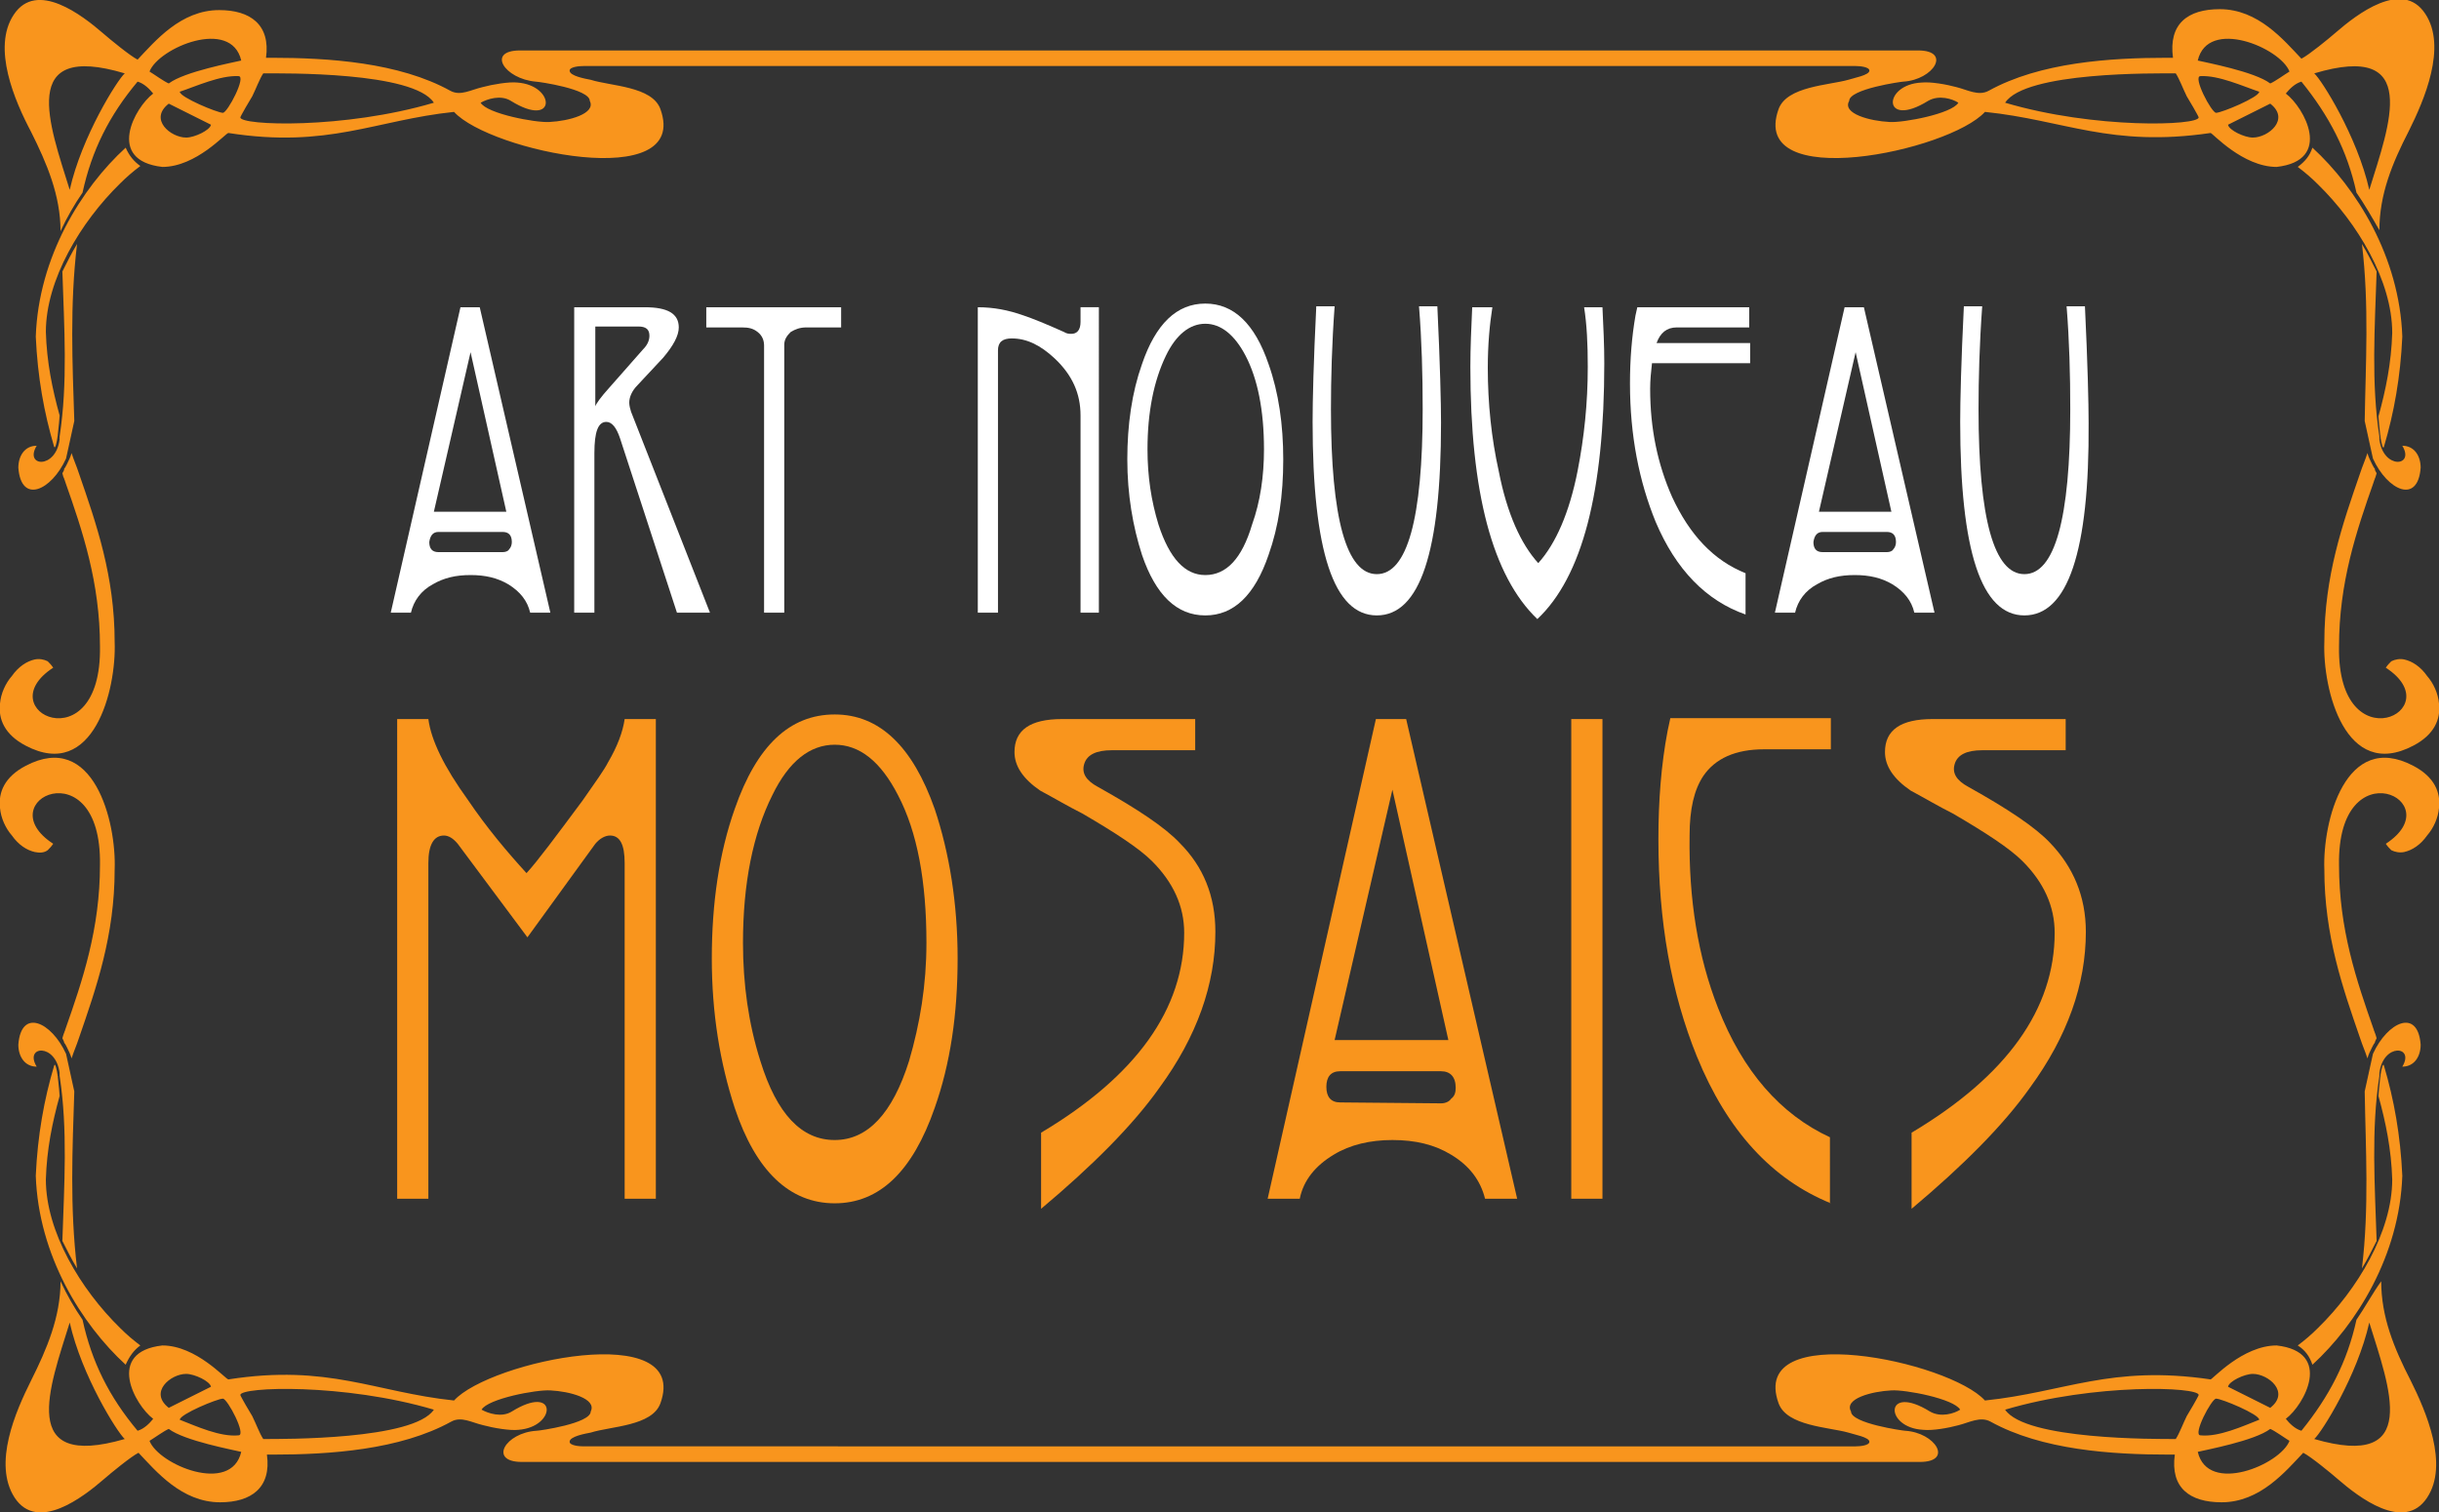
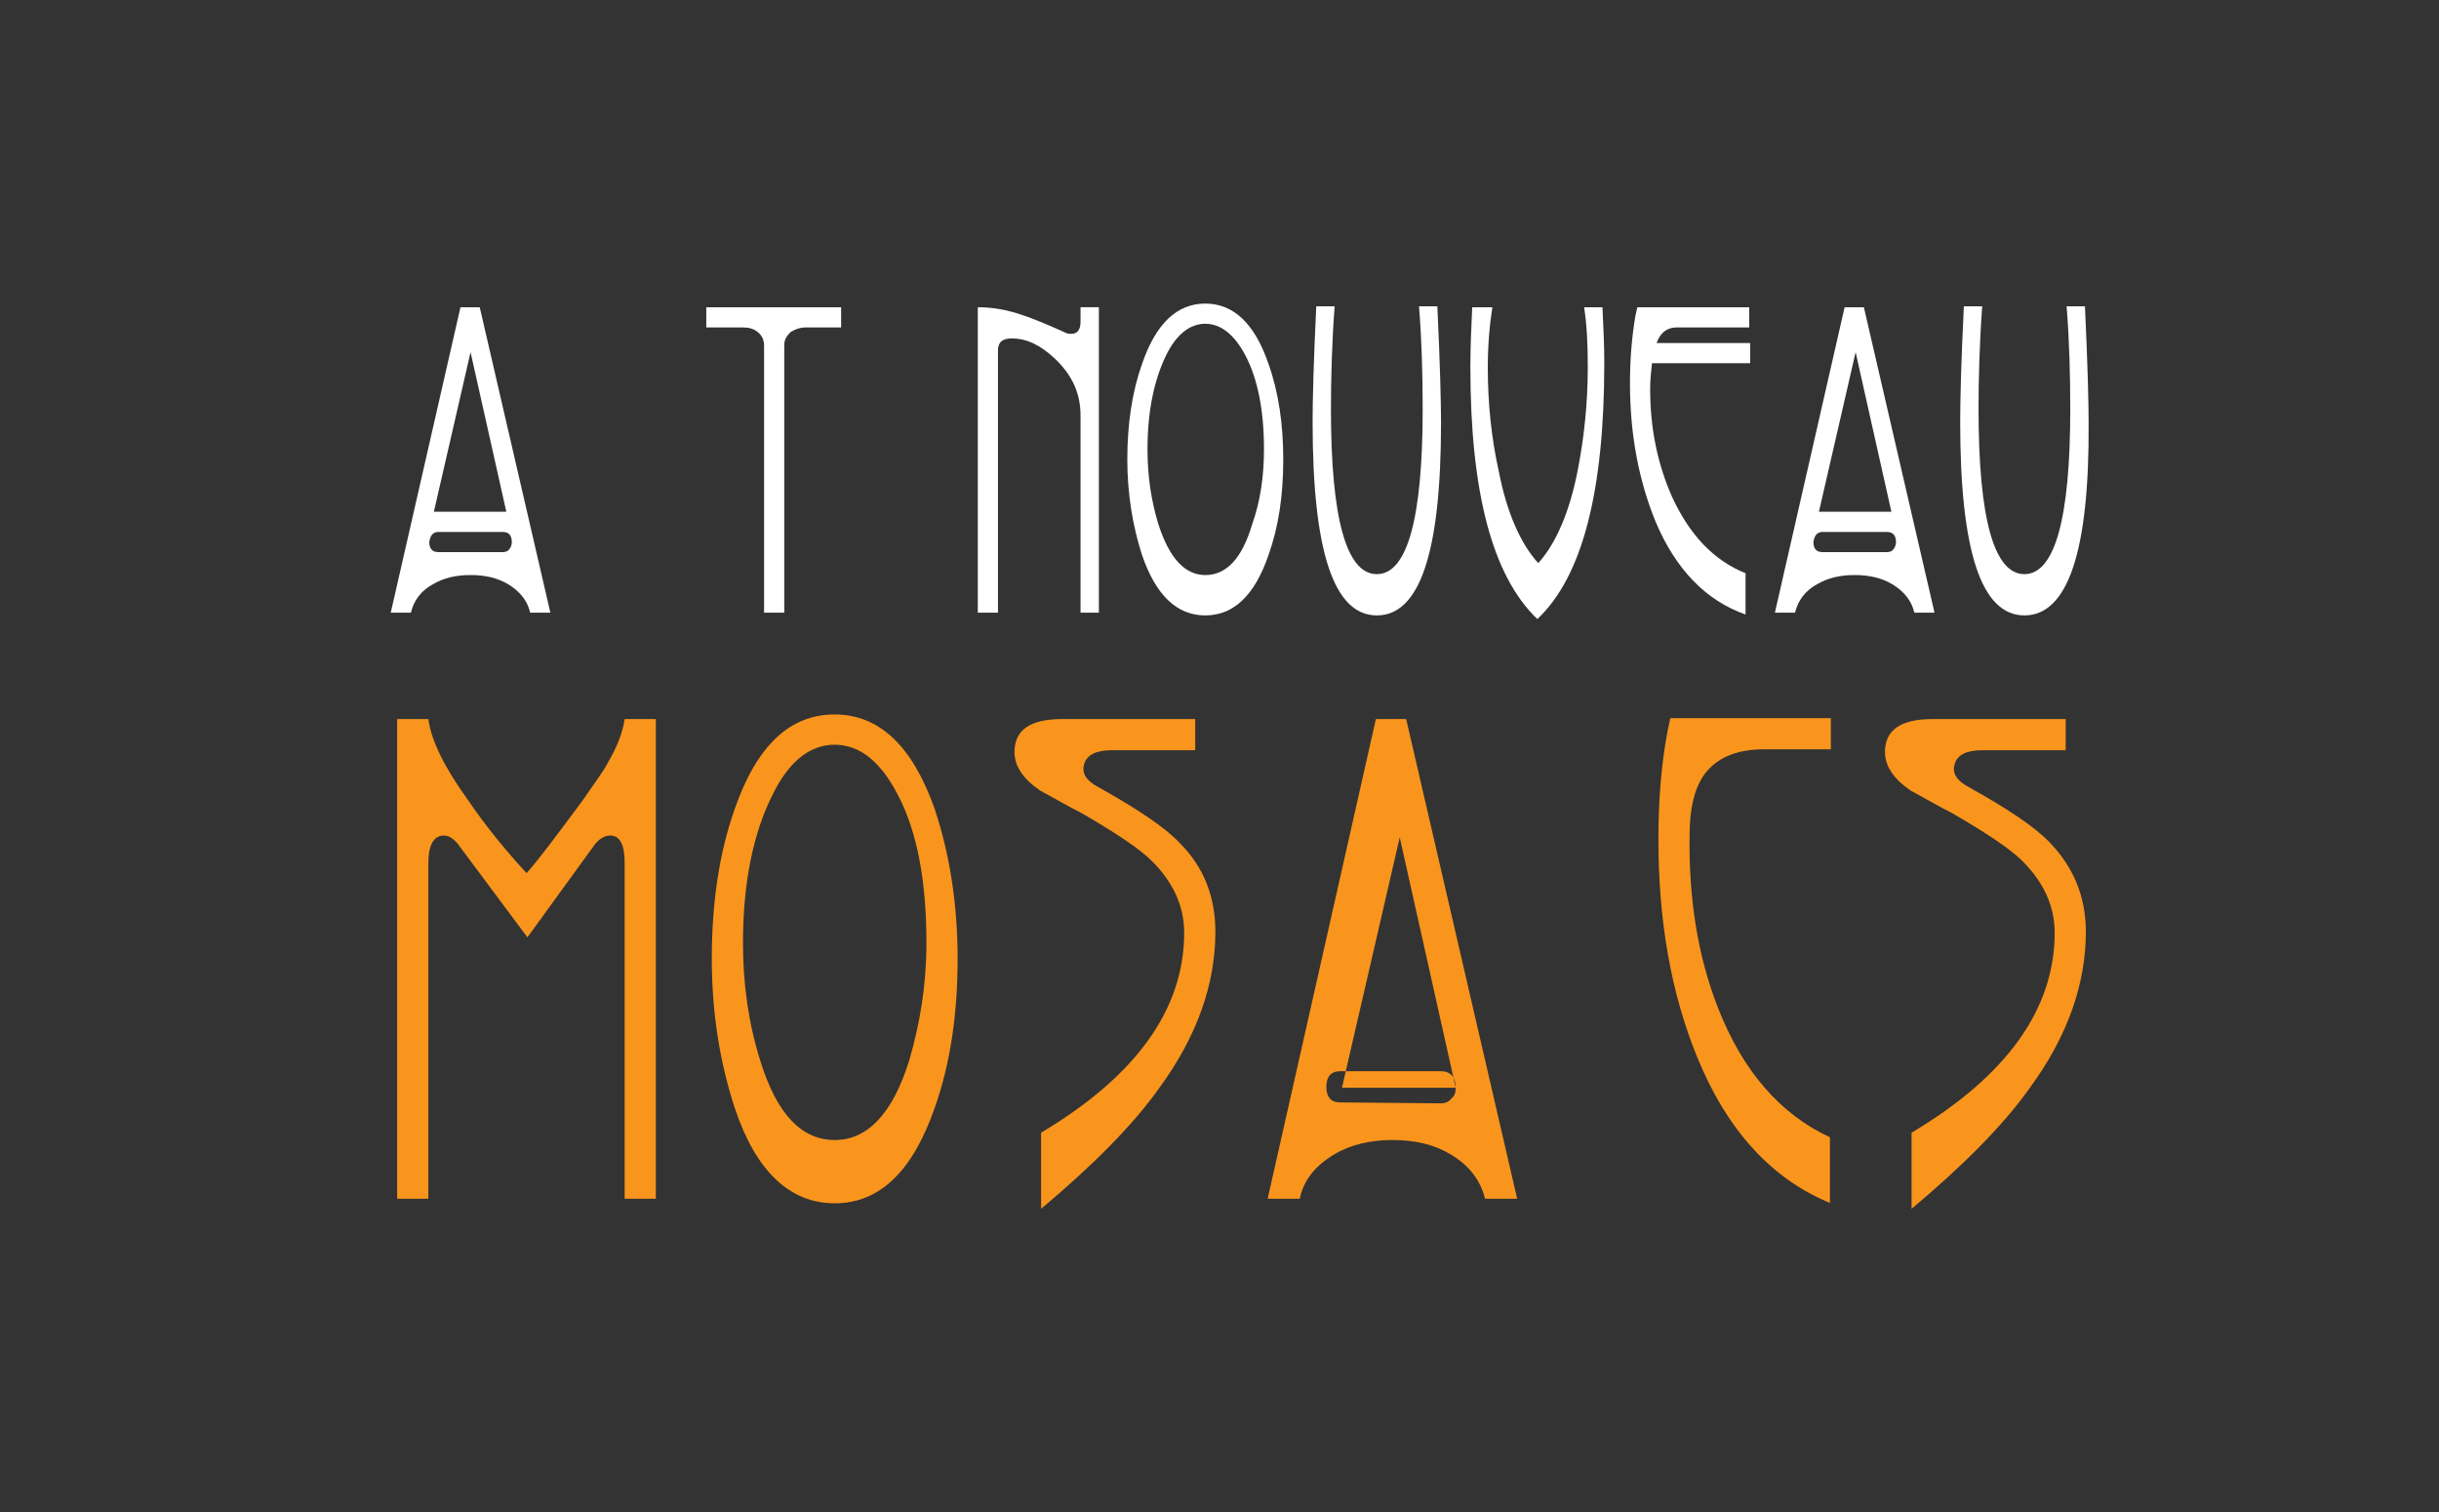
<svg xmlns="http://www.w3.org/2000/svg" xmlns:xlink="http://www.w3.org/1999/xlink" version="1.1" id="Calque_1" x="0px" y="0px" viewBox="0 0 265.9 164.9" style="enable-background:new 0 0 265.9 164.9;" xml:space="preserve">
  <rect x="0" y="0" width="265.9" height="164.9" fill="#333333" stroke="none" />
  <style type="text/css">
	.st0{clip-path:url(#SVGID_2_);fill-rule:evenodd;clip-rule:evenodd;fill:#F9951D;}
	.st1{clip-path:url(#SVGID_2_);fill:#FFFFFF;}
	.st2{clip-path:url(#SVGID_2_);fill:#F9951D;}
</style>
  <g>
    <defs>
      <rect id="SVGID_1_" width="265.9" height="164.9" />
    </defs>
    <clipPath id="SVGID_2_">
      <use xlink:href="#SVGID_1_" style="overflow:visible;" />
    </clipPath>
-     <path class="st0" d="M6.3,117.5c0-0.2,0.1-0.3,0.1-0.5L6.3,117.5z M259.6,47.4c0,0.2-0.1,0.3-0.1,0.5L259.6,47.4z M258.7,50   l-0.2,0.5L258.7,50z M259.6,117.5c0-0.2-0.1-0.3-0.1-0.5L259.6,117.5z M258.7,114.8l-0.2-0.5L258.7,114.8z M6.3,47.4   c0,0.2,0.1,0.3,0.1,0.5L6.3,47.4z M7.2,50l0.2,0.5L7.2,50z M7.2,114.8l0.2-0.5L7.2,114.8z M8.1,119c-0.2,6.3-0.5,12.6,0.3,19.3   c-0.6-1-1.1-2-1.6-3c0.2-6.2,0.6-12.1-0.3-18c0-0.1,0-0.2,0-0.3c-0.4-3.3-3.9-3-2.5-0.7c-1.3,0-2-1.1-2-2.4c0.3-4,3.6-2.5,5.2,1   L8.1,119z M257.8,45.9c0.1-6.3,0.5-12.6-0.3-19.3c0.6,1,1.1,2,1.6,3c-0.2,6.2-0.6,12.1,0.3,18c0,0.1,0,0.2,0,0.3   c0.4,3.3,3.9,3,2.5,0.7c1.3,0,2,1.1,2,2.4c-0.3,4-3.6,2.5-5.2-1L257.8,45.9z M259.1,51.6c-0.1,0.3-0.1,0.4-0.2,0.6   c0,0.1-0.1,0.2-0.1,0.3c-1.9,5.4-3.8,11-3.8,18c-0.2,12.9,12.3,7,5.1,2.3c0.2-0.3,0.4-0.5,0.6-0.7c0.4-0.2,0.9-0.3,1.4-0.2   c0.9,0.2,1.8,0.8,2.5,1.8c0.7,0.8,1.2,1.9,1.3,3c0.2,1.7-0.5,3.4-2.8,4.6c-7.4,3.9-9.9-6.1-9.7-11.3c0-7.2,2-12.9,3.9-18.4   c0.3-0.9,0.5-1.3,0.8-2.2c0.1,0.4,0.3,0.8,0.5,1.2c0.1,0.2,0.2,0.4,0.3,0.5C258.9,51.3,259,51.4,259.1,51.6L259.1,51.6z    M252.1,16.1c4.8,4.4,9.5,11.9,9.8,20.6c-0.2,4.4-0.9,8.3-2,12c-0.1,0.4-0.3-0.4-0.4-1.2c-0.1-0.9-0.2-1.9-0.2-2.1   c0.8-2.9,1.4-5.8,1.5-9.1c0-5.7-3.8-12-8.1-16.2c-0.7-0.7-1.4-1.3-2.2-1.9C251.3,17.6,251.8,17,252.1,16.1 M256.9,21   c-1-4.6-3-8.4-6-12.1c-0.7,0.2-1.3,0.8-1.7,1.3c2,1.5,5.2,7.3-1,8c-3.7,0-7-3.7-7.2-3.7c-10.9,1.6-15.9-1.4-24.6-2.3   c-3.9,4.3-25.8,8.9-22.5-0.3c0.9-2.5,5.5-2.6,7.6-3.2c0.6-0.2,2.3-0.5,2.3-1c0-0.4-1-0.5-1.5-0.5H63.6c-0.5,0-1.5,0.1-1.5,0.5   c0,0.6,1.8,0.9,2.3,1c2.2,0.7,6.7,0.7,7.6,3.2c3.3,9.2-18.6,4.6-22.5,0.3c-8.6,0.9-13.7,4-24.6,2.3c-0.3,0-3.5,3.7-7.2,3.7   c-6.2-0.7-3-6.5-1-8c-0.4-0.5-1-1.1-1.7-1.3c-3.1,3.7-5,7.5-6,12.1c-0.9,1.3-1.7,2.7-2.4,4.2v0c0-3.9-1.5-7.4-3.2-10.8   C1.6,11-0.9,5.2,1.5,1.6c2.5-3.8,7.5,0.1,9.7,2c0.8,0.7,3,2.5,3.8,2.9c1.9-2,4.7-5.4,8.9-5.4c3.4,0,5.6,1.6,5.1,5.2h0.6   c6.2,0,13.9,0.5,19.5,3.6c1.1,0.6,2.2-0.1,3.5-0.4c1.1-0.3,2.9-0.6,3.8-0.5c4.2,0.3,4.3,5.1-0.7,2c-1.1-0.7-2.6-0.2-3.3,0.2   c0.7,1.2,6,2.2,7.5,2.1c2.1-0.1,5.1-0.9,4.4-2.3c0-1.3-5.6-2.1-5.9-2.1C55,8.6,53,5.5,56.7,5.5h152.4c3.7,0,1.7,3.2-1.6,3.4   c-0.2,0-5.9,0.8-5.9,2.1c-0.8,1.4,2.3,2.2,4.4,2.3c1.5,0.1,6.8-0.9,7.5-2.1c-0.6-0.4-2.1-0.9-3.3-0.2c-5,3.1-5-1.8-0.7-2   c1-0.1,2.7,0.2,3.8,0.5c1.2,0.3,2.4,1,3.5,0.4c5.6-3.1,13.2-3.6,19.5-3.6h0.6C236.4,2.6,238.5,1,242,1c4.2,0,7,3.4,8.9,5.4   c0.8-0.4,3-2.2,3.8-2.9c2.2-1.9,7.2-5.8,9.7-2c2.4,3.6-0.1,9.4-1.8,12.8c-1.8,3.5-3.2,6.9-3.2,10.8v0   C258.6,23.7,257.8,22.3,256.9,21 M237.2,8c0.4,0.6,0.8,1.7,1.2,2.5c0.2,0.3,1.3,2.2,1.3,2.3c0,0.9-11.3,1.3-21.1-1.6   C220.8,7.8,235,8,237.2,8 M246.3,10c0,0.6-4.1,2.3-4.7,2.3c-0.5,0-2.6-4-1.7-4C241.9,8.2,244.5,9.4,246.3,10 M245.6,15   c-0.9,0-2.6-0.8-2.7-1.4l4.6-2.3C249.7,13,247.3,15,245.6,15 M249.6,7.8c-0.5,0.3-1.6,1.1-2.1,1.3c-1.7-1.3-7.1-2.3-7.9-2.5   C240.7,1.9,248.6,5.2,249.6,7.8 M258.3,20.7c-1.3-5.8-5.2-12-6-12.7C264,4.5,260.5,13.6,258.3,20.7 M257.8,119   c0.1,6.3,0.5,12.6-0.3,19.3c0.6-1,1.1-2,1.6-3c-0.2-6.2-0.6-12.1,0.3-18c0-0.1,0-0.2,0-0.3c0.4-3.3,3.9-3,2.5-0.7   c1.3,0,2-1.1,2-2.4c-0.3-4-3.6-2.5-5.2,1L257.8,119z M259.1,113.2c-0.1-0.3-0.1-0.4-0.2-0.6c0-0.1-0.1-0.2-0.1-0.3   c-1.9-5.4-3.8-11-3.8-18c-0.2-12.9,12.3-7,5.1-2.3c0.2,0.3,0.4,0.5,0.6,0.7c0.4,0.2,0.9,0.3,1.4,0.2c0.9-0.2,1.8-0.8,2.5-1.8   c0.7-0.8,1.2-1.9,1.3-3c0.2-1.7-0.5-3.4-2.8-4.6c-7.4-3.9-9.9,6.1-9.7,11.3c0,7.2,2,12.9,3.9,18.4c0.3,0.9,0.5,1.3,0.8,2.2   c0.1-0.4,0.3-0.8,0.5-1.2c0.1-0.2,0.2-0.4,0.3-0.5C258.9,113.6,259,113.4,259.1,113.2L259.1,113.2z M252.1,148.8   c4.8-4.4,9.5-11.9,9.8-20.6c-0.2-4.4-0.9-8.3-2-12c-0.1-0.4-0.3,0.4-0.4,1.2c-0.1,0.9-0.2,1.9-0.2,2.1c0.8,2.9,1.4,5.8,1.5,9.1   c0,5.7-3.8,12-8.1,16.2c-0.7,0.7-1.4,1.3-2.2,1.9C251.3,147.2,251.8,147.9,252.1,148.8 M256.9,143.9c-1,4.6-3,8.4-6,12.1   c-0.7-0.2-1.3-0.8-1.7-1.3c2-1.5,5.2-7.3-1-8c-3.7,0-7,3.7-7.2,3.7c-10.9-1.6-15.9,1.4-24.6,2.3c-3.9-4.3-25.8-8.9-22.5,0.3   c0.9,2.5,5.5,2.6,7.6,3.2c0.6,0.2,2.3,0.5,2.3,1c0,0.4-1,0.5-1.5,0.5H63.6c-0.5,0-1.5-0.1-1.5-0.5c0-0.6,1.8-0.9,2.3-1   c2.2-0.7,6.7-0.7,7.6-3.2c3.3-9.2-18.6-4.6-22.5-0.3c-8.6-0.9-13.7-4-24.6-2.3c-0.3,0-3.5-3.7-7.2-3.7c-6.2,0.7-3,6.5-1,8   c-0.4,0.5-1,1.1-1.7,1.3c-3.1-3.7-5-7.5-6-12.1c-0.9-1.3-1.7-2.7-2.4-4.2v0c0,3.9-1.5,7.4-3.2,10.8c-1.7,3.4-4.2,9.1-1.8,12.8   c2.5,3.8,7.5-0.1,9.7-2c0.8-0.7,3-2.5,3.8-2.9c1.9,2,4.7,5.4,8.9,5.4c3.4,0,5.6-1.6,5.1-5.2h0.6c6.2,0,13.9-0.5,19.5-3.6   c1.1-0.6,2.2,0.1,3.5,0.4c1.1,0.3,2.9,0.6,3.8,0.5c4.2-0.3,4.3-5.1-0.7-2c-1.1,0.7-2.6,0.2-3.3-0.2c0.7-1.2,6-2.2,7.5-2.1   c2.1,0.1,5.1,0.9,4.4,2.3c0,1.3-5.6,2.1-5.9,2.1c-3.4,0.2-5.3,3.4-1.6,3.4h152.4c3.7,0,1.7-3.2-1.6-3.4c-0.2,0-5.9-0.8-5.9-2.1   c-0.8-1.4,2.3-2.2,4.4-2.3c1.5-0.1,6.8,0.9,7.5,2.1c-0.6,0.4-2.1,0.9-3.3,0.2c-5-3.1-5,1.8-0.7,2c1,0.1,2.7-0.2,3.8-0.5   c1.2-0.3,2.4-1,3.5-0.4c5.6,3.1,13.2,3.6,19.5,3.6h0.6c-0.5,3.6,1.6,5.2,5.1,5.2c4.2,0,7-3.4,8.9-5.4c0.8,0.4,3,2.2,3.8,2.9   c2.2,1.9,7.2,5.8,9.7,2c2.4-3.6-0.1-9.4-1.8-12.8c-1.8-3.5-3.2-6.9-3.2-10.8v0C258.6,141.1,257.8,142.6,256.9,143.9 M237.2,156.9   c0.4-0.6,0.8-1.7,1.2-2.5c0.2-0.3,1.3-2.2,1.3-2.3c0-0.9-11.3-1.3-21.1,1.6C220.8,157,235,156.9,237.2,156.9 M246.3,154.8   c0-0.6-4.1-2.3-4.7-2.3c-0.5,0-2.6,4-1.7,4C241.9,156.7,244.5,155.5,246.3,154.8 M245.6,149.8c-0.9,0-2.6,0.8-2.7,1.4l4.6,2.3   C249.7,151.8,247.3,149.8,245.6,149.8 M249.6,157.1c-0.5-0.3-1.6-1.1-2.1-1.3c-1.7,1.3-7.1,2.3-7.9,2.5   C240.7,163,248.6,159.7,249.6,157.1 M258.3,144.2c-1.3,5.8-5.2,12-6,12.7C264,160.3,260.5,151.3,258.3,144.2 M8.1,45.9   c-0.2-6.3-0.5-12.6,0.3-19.3c-0.6,1-1.1,2-1.6,3c0.2,6.2,0.6,12.1-0.3,18c0,0.1,0,0.2,0,0.3c-0.4,3.3-3.9,3-2.5,0.7   c-1.3,0-2,1.1-2,2.4c0.3,4,3.6,2.5,5.2-1L8.1,45.9z M6.8,51.6C6.9,52,6.9,52,7,52.2c0,0.1,0.1,0.2,0.1,0.3c1.9,5.4,3.8,11,3.8,18   c0.2,12.9-12.3,7-5.1,2.3c-0.2-0.3-0.4-0.5-0.6-0.7c-0.4-0.2-0.9-0.3-1.4-0.2c-0.9,0.2-1.8,0.8-2.5,1.8c-0.7,0.8-1.2,1.9-1.3,3   c-0.2,1.7,0.5,3.4,2.8,4.6c7.4,3.9,9.9-6.1,9.7-11.3c0-7.2-2-12.9-3.9-18.4c-0.3-0.9-0.5-1.3-0.8-2.2c-0.1,0.4-0.3,0.8-0.5,1.2   c-0.1,0.2-0.2,0.4-0.3,0.5C7,51.3,6.9,51.4,6.8,51.6L6.8,51.6z M13.7,16.1C8.9,20.5,4.2,28,3.9,36.7c0.2,4.4,0.9,8.3,2,12   C6,49,6.2,48.3,6.3,47.4c0.1-0.9,0.2-1.9,0.2-2.1c-0.8-2.9-1.4-5.8-1.5-9.1c0-5.7,3.8-12,8.1-16.2c0.7-0.7,1.4-1.3,2.2-1.9   C14.6,17.6,14.1,17,13.7,16.1 M28.7,8c-0.4,0.6-0.8,1.7-1.2,2.5c-0.2,0.3-1.3,2.2-1.3,2.3c0,0.9,11.3,1.3,21.1-1.6   C45.1,7.8,30.9,8,28.7,8 M19.6,10c0,0.6,4.1,2.3,4.7,2.3c0.5,0,2.6-4,1.7-4C24,8.2,21.4,9.4,19.6,10 M20.3,15   c0.9,0,2.6-0.8,2.7-1.4l-4.6-2.3C16.2,13,18.6,15,20.3,15 M16.3,7.8c0.5,0.3,1.6,1.1,2.1,1.3c1.7-1.3,7.1-2.3,7.9-2.5   C25.2,1.9,17.3,5.2,16.3,7.8 M7.6,20.7c1.3-5.8,5.2-12,6-12.7C1.9,4.5,5.4,13.6,7.6,20.7 M6.8,113.2c0.1-0.3,0.1-0.4,0.2-0.6   c0-0.1,0.1-0.2,0.1-0.3c1.9-5.4,3.8-11,3.8-18c0.2-12.9-12.3-7-5.1-2.3c-0.2,0.3-0.4,0.5-0.6,0.7C4.8,93,4.3,93,3.8,92.9   c-0.9-0.2-1.8-0.8-2.5-1.8c-0.7-0.8-1.2-1.9-1.3-3c-0.2-1.7,0.5-3.4,2.8-4.6c7.4-3.9,9.9,6.1,9.7,11.3c0,7.2-2,12.9-3.9,18.4   c-0.3,0.9-0.5,1.3-0.8,2.2c-0.1-0.4-0.3-0.8-0.5-1.2c-0.1-0.2-0.2-0.4-0.3-0.5C7,113.6,6.9,113.4,6.8,113.2L6.8,113.2z M13.7,148.8   c-4.8-4.4-9.5-11.9-9.8-20.6c0.2-4.4,0.9-8.3,2-12c0.1-0.4,0.3,0.4,0.4,1.2c0.1,0.9,0.2,1.9,0.2,2.1c-0.8,2.9-1.4,5.8-1.5,9.1   c0,5.7,3.8,12,8.1,16.2c0.7,0.7,1.4,1.3,2.2,1.9C14.6,147.2,14.1,147.9,13.7,148.8 M28.7,156.9c-0.4-0.6-0.8-1.7-1.2-2.5   c-0.2-0.3-1.3-2.2-1.3-2.3c0-0.9,11.3-1.3,21.1,1.6C45.1,157,30.9,156.9,28.7,156.9 M19.6,154.8c0-0.6,4.1-2.3,4.7-2.3   c0.5,0,2.6,4,1.7,4C24,156.7,21.4,155.5,19.6,154.8 M20.3,149.8c0.9,0,2.6,0.8,2.7,1.4l-4.6,2.3C16.2,151.8,18.6,149.8,20.3,149.8    M16.3,157.1c0.5-0.3,1.6-1.1,2.1-1.3c1.7,1.3,7.1,2.3,7.9,2.5C25.2,163,17.3,159.7,16.3,157.1 M7.6,144.2c1.3,5.8,5.2,12,6,12.7   C1.9,160.3,5.4,151.3,7.6,144.2" />
    <path class="st1" d="M60,66.8h-2.2c-0.3-1.3-1.1-2.3-2.4-3.1c-1.2-0.7-2.5-1-4.1-1c-1.6,0-2.9,0.3-4.1,1c-1.3,0.7-2.1,1.8-2.4,3.1   h-2.2l7.6-33.3h2.1L60,66.8z M55.8,59.1c0-0.8-0.4-1.1-1-1.1h-7c-0.6,0-0.9,0.4-1,1.1c0,0.7,0.3,1.1,1,1.1l7,0   c0.3,0,0.6-0.1,0.7-0.3C55.7,59.7,55.8,59.4,55.8,59.1 M55.2,55.8l-3.9-17.4l-4,17.4H55.2z" />
-     <path class="st1" d="M77.4,66.8h-3.6l-6.2-19c-0.4-1.2-0.9-1.8-1.5-1.8c-0.9,0-1.3,1.1-1.3,3.4v17.4h-2.2V33.5h7.7   c2.5,0,3.7,0.7,3.7,2.2c0,0.9-0.6,2-1.7,3.3L69.5,42c-0.6,0.6-0.9,1.3-0.9,1.9c0,0.3,0.1,0.7,0.2,1L77.4,66.8z M70.1,38.1   c0.5-0.5,0.7-1,0.7-1.5c0-0.7-0.4-1-1.2-1h-4.7v8.7c0.1-0.3,0.6-1,1.5-2L70.1,38.1z" />
    <path class="st1" d="M91.8,35.7h-3.9c-0.7,0-1.2,0.2-1.7,0.5c-0.4,0.4-0.7,0.8-0.7,1.4v29.2h-2.2V37.7c0-0.6-0.2-1.1-0.7-1.5   c-0.5-0.4-1-0.5-1.7-0.5h-3.9v-2.2h14.7V35.7z" />
    <path class="st1" d="M119.8,66.8h-2V45.3c0-2.4-0.9-4.4-2.8-6.2c-1.6-1.5-3.1-2.2-4.7-2.2c-1,0-1.5,0.4-1.5,1.3v28.6h-2.2V33.5   c1.7,0,3.3,0.3,5,0.9c0.9,0.3,2.4,0.9,4.4,1.8c0.3,0.2,0.6,0.2,0.8,0.2c0.6,0,1-0.4,1-1.3v-1.6h2V66.8z" />
    <path class="st1" d="M139.9,50.1c0,3.9-0.5,7.3-1.6,10.4c-1.5,4.4-3.8,6.6-6.9,6.6c-3.1,0-5.4-2.2-6.9-6.6c-1-3.1-1.6-6.6-1.6-10.4   c0-3.8,0.5-7.3,1.6-10.4c1.5-4.4,3.8-6.6,6.9-6.6c3.1,0,5.4,2.2,6.9,6.6C139.4,42.8,139.9,46.3,139.9,50.1 M137.8,49   c0-4.3-0.7-7.7-2-10.2c-1.2-2.3-2.7-3.5-4.4-3.5c-1.7,0-3.2,1.2-4.3,3.5c-1.3,2.7-2,6.1-2,10.2c0,2.9,0.4,5.6,1.2,8.2   c1.2,3.7,2.9,5.5,5.1,5.5c2.3,0,4-1.8,5.1-5.5C137.4,54.7,137.8,51.9,137.8,49" />
    <path class="st1" d="M150.1,67.1c-4.7,0-7-7-7-21.1c0-2.3,0.1-6.5,0.4-12.6h2c-0.3,4.1-0.4,7.9-0.4,11.2c0,12,1.7,18,5,18   c3.3,0,5-6,5-18c0-3.7-0.1-7.5-0.4-11.2h2c0.3,6.3,0.4,10.6,0.4,12.7C157.1,60.2,154.8,67.1,150.1,67.1" />
    <path class="st1" d="M174.7,33.5c0.1,2.1,0.2,4.1,0.2,6.1c0,14-2.4,23.3-7.3,27.9c-4.9-4.7-7.3-13.8-7.3-27.5   c0-2.1,0.1-4.3,0.2-6.5h2.2c-0.3,1.9-0.5,4.1-0.5,6.6c0,3.9,0.4,7.7,1.2,11.3c0.9,4.6,2.4,7.9,4.3,10c1.9-2.1,3.4-5.5,4.3-10.1   c0.7-3.6,1.1-7.3,1.1-11.3c0-2.5-0.1-4.6-0.4-6.5H174.7z" />
    <path class="st1" d="M190.9,35.7h-8.1c-1.1,0-1.8,0.6-2.2,1.7h10.2v2.2h-10.7c-0.1,0.9-0.2,1.8-0.2,2.8c0,4.3,0.8,8.2,2.4,11.8   c1.9,4.1,4.5,6.9,8,8.3V67c-4.3-1.5-7.6-4.9-9.8-10.1c-1.8-4.4-2.8-9.4-2.8-15.1c0-2.6,0.2-5.1,0.6-7.4l0.2-0.9h12.2V35.7z" />
    <path class="st1" d="M210.9,66.8h-2.2c-0.3-1.3-1.1-2.3-2.4-3.1c-1.2-0.7-2.5-1-4.1-1c-1.6,0-2.9,0.3-4.1,1   c-1.3,0.7-2.1,1.8-2.4,3.1h-2.2l7.6-33.3h2.1L210.9,66.8z M206.7,59.1c0-0.8-0.4-1.1-1-1.1h-7c-0.6,0-0.9,0.4-1,1.1   c0,0.7,0.3,1.1,1,1.1l7,0c0.3,0,0.6-0.1,0.7-0.3C206.6,59.7,206.7,59.4,206.7,59.1 M206.2,55.8l-3.9-17.4l-4,17.4H206.2z" />
    <path class="st1" d="M220.7,67.1c-4.7,0-7-7-7-21.1c0-2.3,0.1-6.5,0.4-12.6h2c-0.3,4.1-0.4,7.9-0.4,11.2c0,12,1.7,18,5,18   c3.3,0,5-6,5-18c0-3.7-0.1-7.5-0.4-11.2h2c0.3,6.3,0.4,10.6,0.4,12.7C227.8,60.2,225.4,67.1,220.7,67.1" />
    <path class="st2" d="M71.5,130.7h-3.4V94.1c0-2-0.5-3-1.6-3c-0.5,0-1.1,0.3-1.6,0.9l-7.4,10.2L49.9,92c-0.5-0.6-1-0.9-1.5-0.9   c-1.1,0-1.7,1-1.7,3v36.6h-3.4V78.4h3.4c0.3,2.3,1.7,5.2,4.3,8.8c2.1,3.1,4.3,5.7,6.4,8c1.2-1.3,3.2-4,6.1-7.9   c1.4-2,2.4-3.4,2.8-4.2c1-1.7,1.6-3.3,1.8-4.7h3.4V130.7z" />
    <path class="st2" d="M104.4,104.5c0,6.1-0.8,11.5-2.5,16.3c-2.4,6.9-6,10.4-10.9,10.4c-4.9,0-8.6-3.5-10.9-10.4   c-1.6-4.9-2.5-10.3-2.5-16.3c0-6,0.8-11.5,2.5-16.3c2.4-6.9,6-10.3,10.9-10.3c4.9,0,8.5,3.5,10.9,10.3   C103.5,93,104.4,98.5,104.4,104.5 M101,102.8c0-6.7-1-12.1-3.1-16.1C96,83,93.7,81.2,91,81.2c-2.7,0-5,1.8-6.8,5.5   c-2.1,4.2-3.2,9.6-3.2,16.1c0,4.5,0.6,8.8,1.9,12.9c1.8,5.8,4.5,8.6,8.1,8.6c3.6,0,6.3-2.9,8.1-8.6   C100.3,111.6,101,107.4,101,102.8" />
    <path class="st2" d="M132.5,101.6c0,5.7-2,11.4-6.1,17c-2.9,4.1-7.3,8.5-12.9,13.2v-8.3c10.4-6.2,15.6-13.5,15.6-21.8   c0-2.9-1.2-5.5-3.5-7.8c-1.4-1.4-4-3.1-7.6-5.2c-1.6-0.8-3.1-1.7-4.6-2.5c-1.9-1.3-2.8-2.7-2.8-4.2c0-2.4,1.7-3.6,5.2-3.6h14.5v3.4   h-9.1c-1.7,0-2.7,0.5-3,1.5c-0.3,1,0.2,1.8,1.5,2.5c4.3,2.4,7.3,4.4,8.9,6.1C131.2,94.5,132.5,97.7,132.5,101.6" />
-     <path class="st2" d="M165.4,130.7h-3.5c-0.5-2-1.7-3.6-3.7-4.8c-1.8-1.1-3.9-1.6-6.4-1.6c-2.4,0-4.6,0.5-6.4,1.6   c-2,1.2-3.3,2.8-3.7,4.8h-3.5L150,78.4h3.3L165.4,130.7z M158.7,118.6c0-1.2-0.6-1.8-1.6-1.8h-11c-1,0-1.5,0.6-1.5,1.7   s0.5,1.7,1.5,1.7l11,0.1c0.5,0,0.9-0.2,1.1-0.5C158.6,119.5,158.7,119.1,158.7,118.6 M157.9,113.4l-6.1-27.3l-6.3,27.3H157.9z" />
-     <rect x="171.3" y="78.4" class="st2" width="3.4" height="52.3" />
+     <path class="st2" d="M165.4,130.7h-3.5c-0.5-2-1.7-3.6-3.7-4.8c-1.8-1.1-3.9-1.6-6.4-1.6c-2.4,0-4.6,0.5-6.4,1.6   c-2,1.2-3.3,2.8-3.7,4.8h-3.5L150,78.4h3.3L165.4,130.7z M158.7,118.6c0-1.2-0.6-1.8-1.6-1.8h-11c-1,0-1.5,0.6-1.5,1.7   s0.5,1.7,1.5,1.7l11,0.1c0.5,0,0.9-0.2,1.1-0.5C158.6,119.5,158.7,119.1,158.7,118.6 l-6.1-27.3l-6.3,27.3H157.9z" />
    <path class="st2" d="M199.6,131.2c-6.4-2.6-11.3-7.9-14.6-16c-2.8-6.9-4.2-14.7-4.2-23.7c0-4.2,0.3-8.1,1-11.8l0.3-1.4h17.5v3.4   h-7.3c-3.1,0-5.3,1-6.6,2.9c-1,1.5-1.5,3.6-1.5,6.5c-0.1,6.9,0.9,13.2,3.1,18.8c2.7,6.9,6.8,11.6,12.2,14.1V131.2z" />
    <path class="st2" d="M227.4,101.6c0,5.7-2,11.4-6.1,17c-2.9,4.1-7.3,8.5-12.9,13.2v-8.3c10.4-6.2,15.6-13.5,15.6-21.8   c0-2.9-1.2-5.5-3.5-7.8c-1.4-1.4-4-3.1-7.6-5.2c-1.6-0.8-3.1-1.7-4.6-2.5c-1.9-1.3-2.8-2.7-2.8-4.2c0-2.4,1.7-3.6,5.2-3.6h14.5v3.4   h-9.1c-1.7,0-2.7,0.5-3,1.5c-0.3,1,0.2,1.8,1.5,2.5c4.3,2.4,7.3,4.4,8.9,6.1C226,94.5,227.4,97.7,227.4,101.6" />
  </g>
</svg>